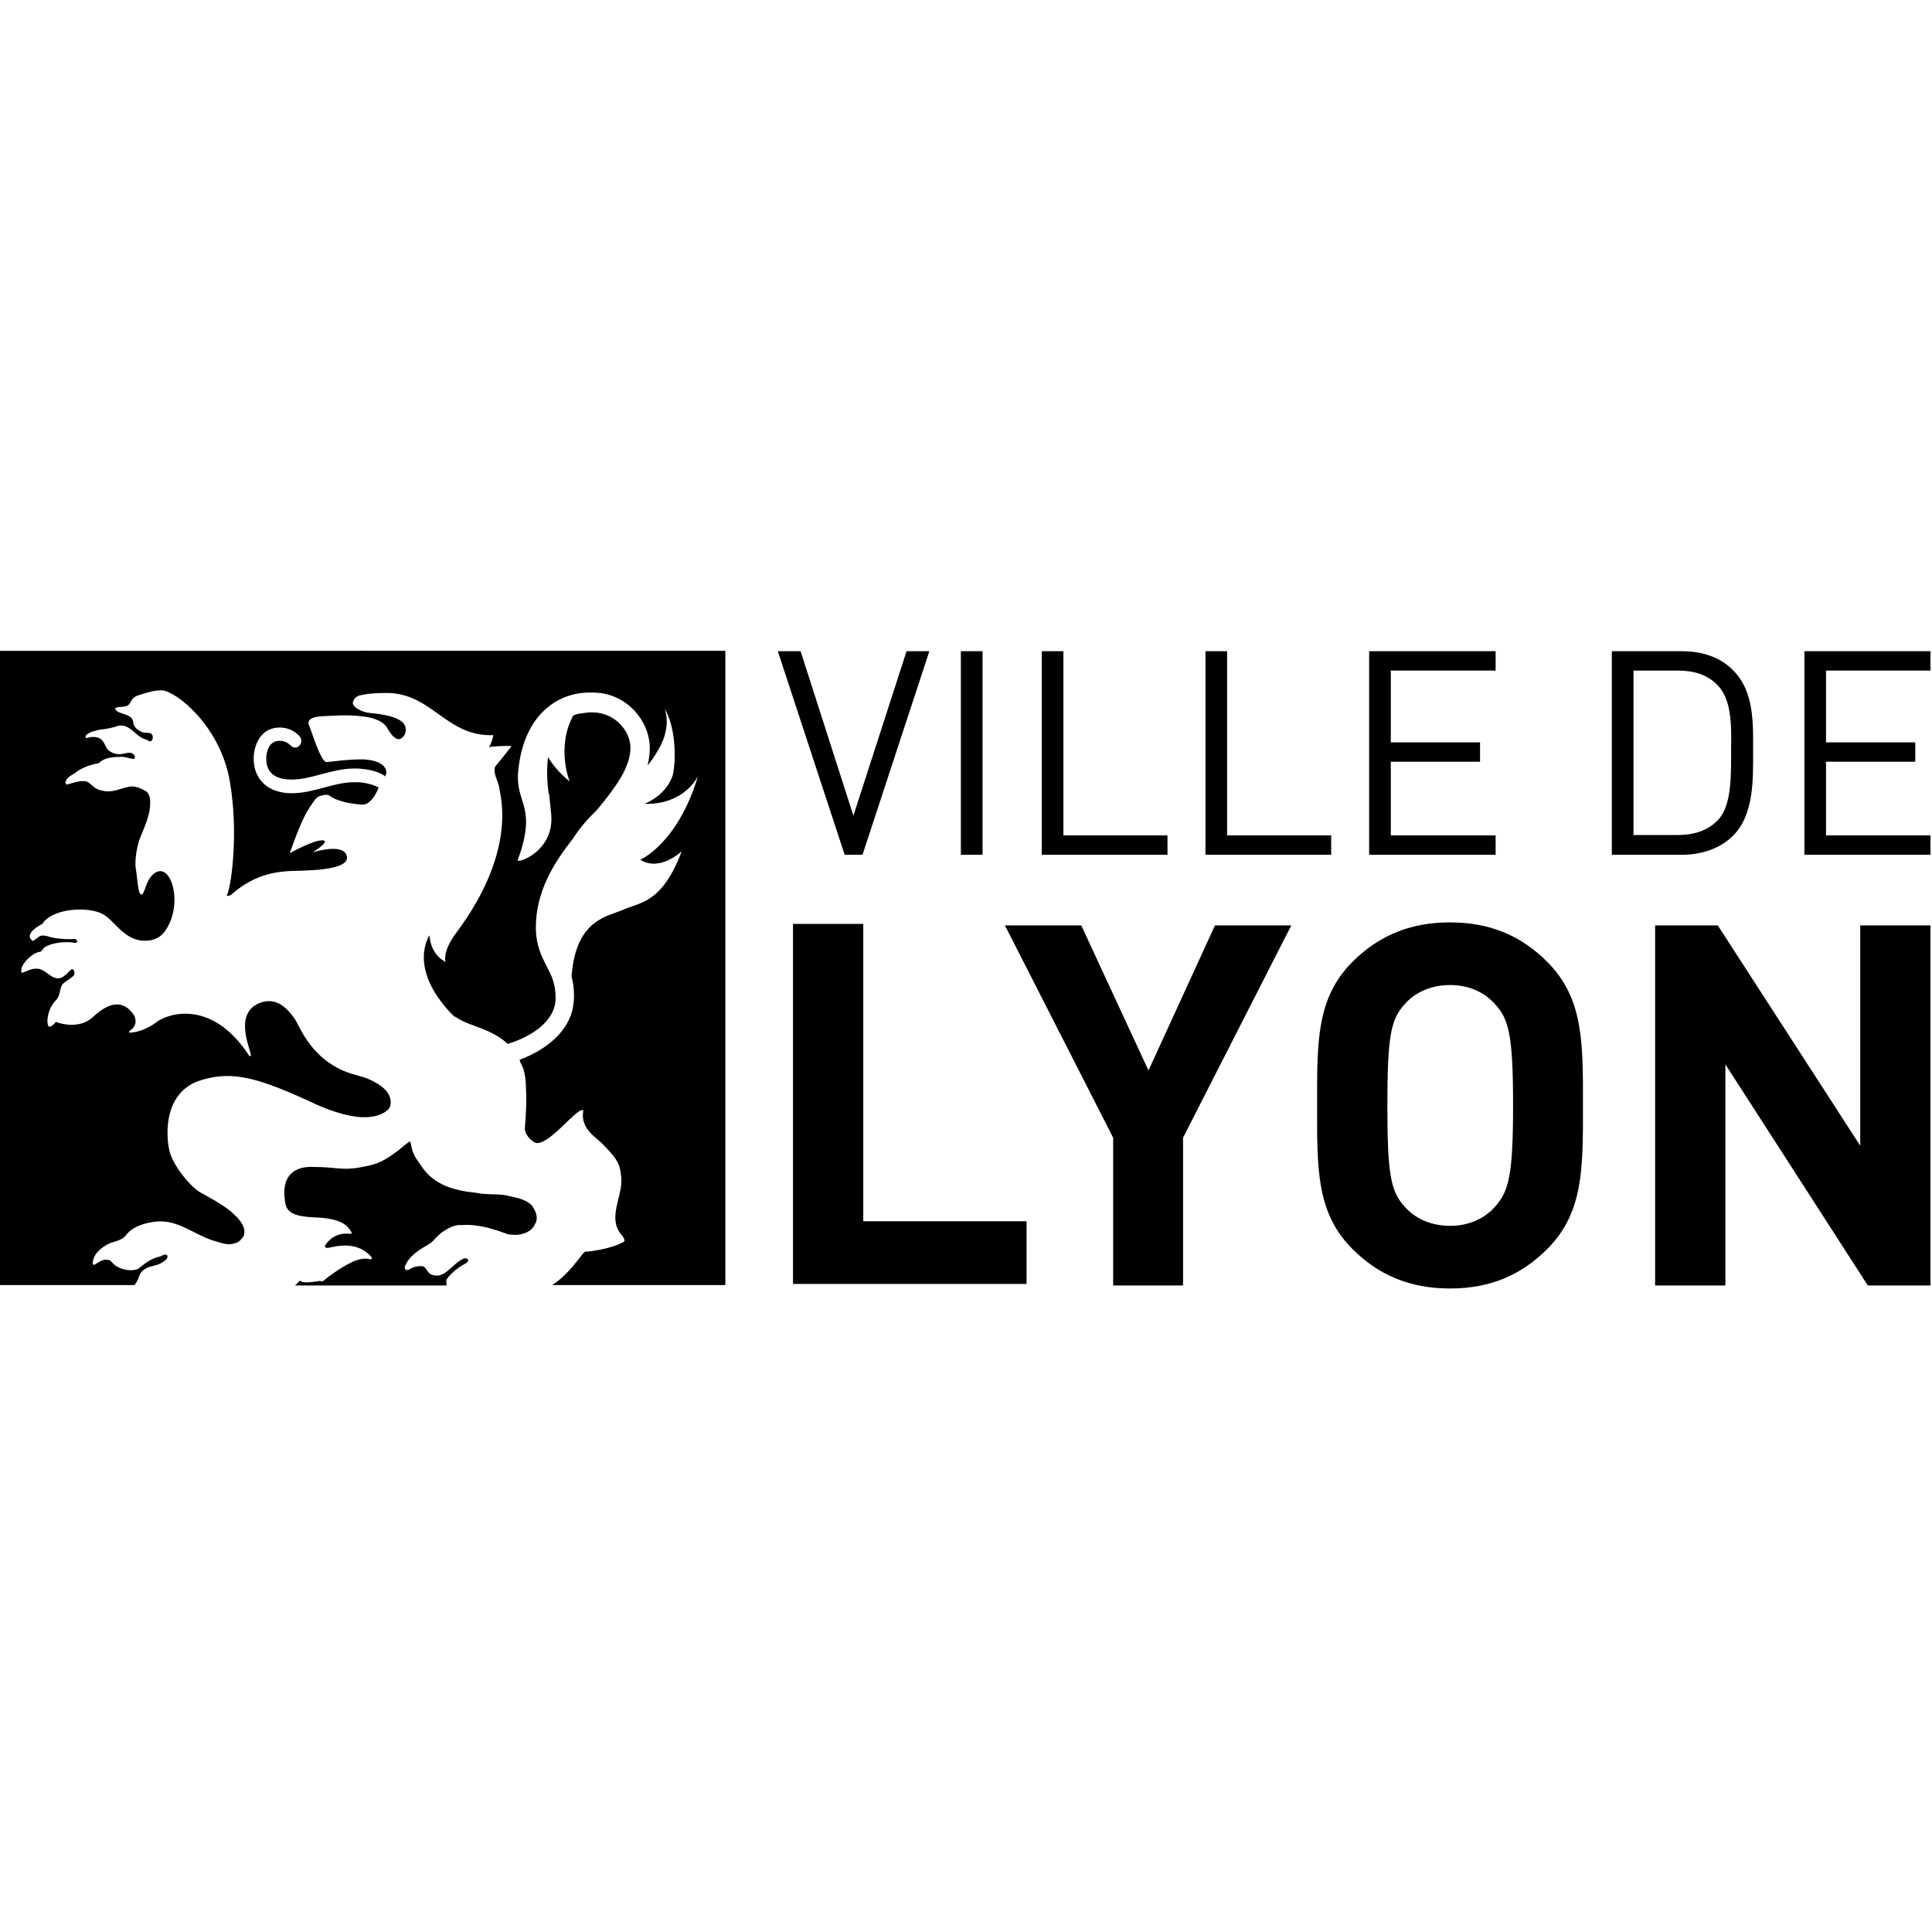
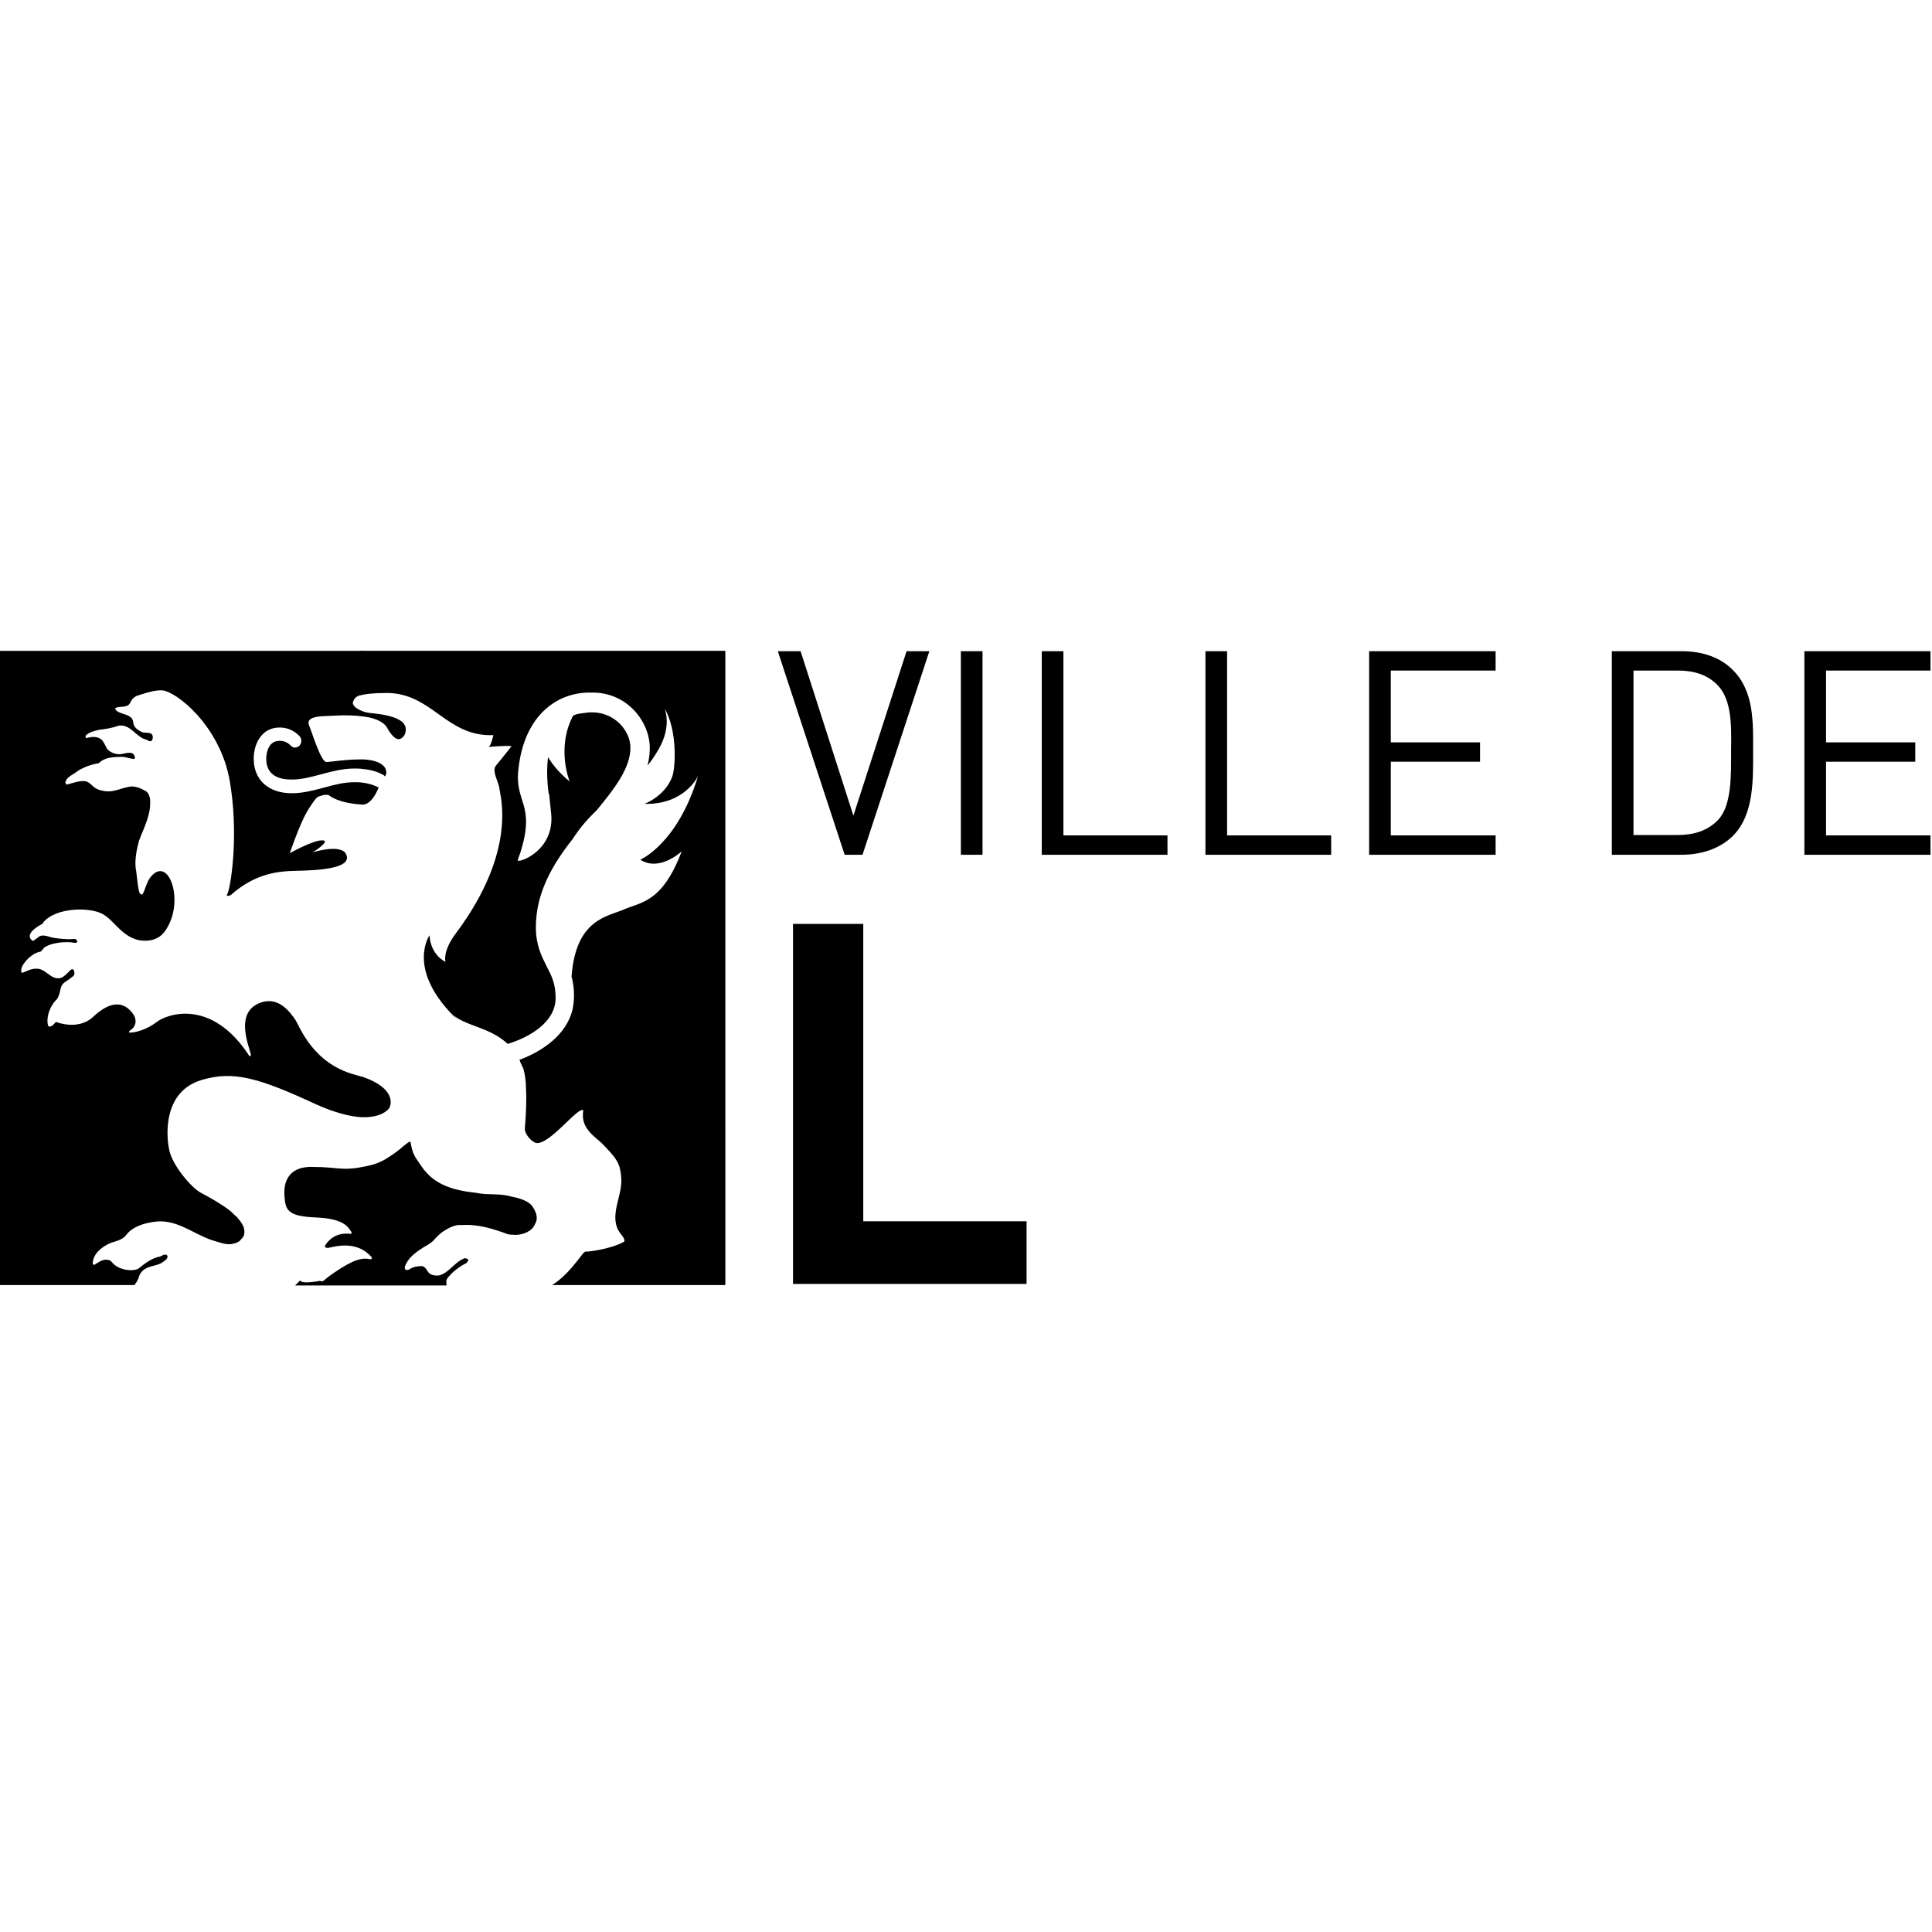
<svg xmlns="http://www.w3.org/2000/svg" version="1.1" id="Layer_1" x="0px" y="0px" viewBox="0 0 144 144" style="enable-background:new 0 0 144 144;" xml:space="preserve">
  <g>
    <polygon points="67.57,48.537 63.607,60.794 59.672,48.537 57.974,48.537 62.956,63.71 64.286,63.71 69.268,48.537  " />
    <rect x="71.618" y="48.537" width="1.614" height="15.173" />
    <polygon points="77.647,48.537 77.647,63.71 87.017,63.71 87.017,62.266 79.261,62.266 79.261,48.537  " />
    <polygon points="89.848,48.537 89.848,63.71 99.218,63.71 99.218,62.266 91.461,62.266 91.461,48.537  " />
    <polygon points="102.048,48.537 102.048,63.71 111.475,63.71 111.475,62.266 103.662,62.266 103.662,56.774 110.314,56.774    110.314,55.331 103.662,55.331 103.662,49.98 111.475,49.98 111.475,48.537  " />
    <path d="M129.167,62.294c-0.906,0.906-2.265,1.415-3.822,1.415h-5.209V48.537h5.209c1.585,0,2.916,0.481,3.822,1.415   c1.585,1.585,1.5,3.906,1.5,6.001C130.667,58.048,130.752,60.709,129.167,62.294 M128.035,51.084   c-0.793-0.821-1.812-1.104-2.972-1.104h-3.312v12.257h3.312c1.161,0,2.208-0.311,2.972-1.104c1.047-1.076,0.991-3.34,0.991-5.209   C129.054,54.085,129.082,52.188,128.035,51.084" />
    <polygon points="134.489,63.71 134.489,48.537 143.887,48.537 143.887,49.98 136.102,49.98 136.102,55.331 142.754,55.331    142.754,56.774 136.102,56.774 136.102,62.266 143.887,62.266 143.887,63.71  " />
    <polygon points="59.106,95.697 59.106,68.862 64.343,68.862 64.343,91.026 76.515,91.026 76.515,95.697  " />
-     <polygon points="88.178,84.799 88.178,95.81 82.969,95.81 82.969,84.799 74.901,68.975 80.591,68.975 85.602,79.788 90.555,68.975    96.245,68.975  " />
-     <path d="M115.324,93.093c-1.897,1.897-4.189,2.944-7.247,2.944c-3.057,0-5.378-1.047-7.275-2.944   c-2.718-2.718-2.633-6.058-2.633-10.7c0-4.642-0.085-7.983,2.633-10.7c1.897-1.897,4.218-2.944,7.275-2.944   c3.057,0,5.35,1.047,7.247,2.944c2.718,2.718,2.661,6.058,2.661,10.7C117.985,87.035,118.042,90.375,115.324,93.093    M111.446,74.863c-0.764-0.878-1.925-1.444-3.369-1.444s-2.633,0.566-3.397,1.444c-1.019,1.132-1.274,2.378-1.274,7.53   s0.255,6.397,1.274,7.53c0.764,0.878,1.953,1.444,3.397,1.444s2.604-0.566,3.369-1.444c1.019-1.132,1.33-2.378,1.33-7.53   C112.777,77.212,112.465,75.967,111.446,74.863" />
-     <polygon points="139.216,95.81 128.601,79.335 128.601,95.81 123.364,95.81 123.364,68.975 128.035,68.975 138.65,85.393    138.65,68.975 143.887,68.975 143.887,95.81  " />
    <path d="M27.656,53.151c-0.283-0.028-0.538-0.085-0.764-0.198c-0.425-0.17-0.679-0.453-0.566-0.679   c0.085-0.17,0.113-0.368,0.708-0.51v-3.255H-0.113v47.273h10.134c0.113-0.142,0.198-0.283,0.283-0.453   c0.057-0.198,0.113-0.396,0.283-0.566c0.396-0.425,0.962-0.368,1.444-0.623c0.17-0.142,0.481-0.255,0.453-0.538   c-0.198-0.255-0.453,0.085-0.708,0.085c-0.538,0.142-1.019,0.51-1.472,0.878c-0.481,0.226-1.302,0.085-1.755-0.283   c-0.17-0.113-0.255-0.34-0.453-0.368C7.671,93.8,7.36,94.083,7.02,94.282c-0.057,0-0.085-0.085-0.113-0.113   c0.028-0.708,0.651-1.217,1.274-1.5c0.425-0.17,0.962-0.226,1.246-0.651c0.481-0.594,1.246-0.821,1.953-0.934   c1.727-0.311,2.972,0.878,4.444,1.359c0.538,0.142,1.104,0.425,1.642,0.226c0.142,0,0.283-0.113,0.396-0.17   c0.113-0.17,0.34-0.311,0.34-0.538c0.085-0.481-0.226-0.878-0.538-1.246c-0.198-0.142-0.368-0.368-0.566-0.51   c-0.679-0.51-1.387-0.906-2.123-1.302c-0.708-0.368-2.095-2.01-2.35-3.142c-0.255-1.104-0.481-4.416,2.406-5.265   c2.35-0.708,4.246-0.17,8.521,1.812c1.444,0.651,2.548,0.906,3.369,0.962l0,0c0.028,0,0.028,0,0.028,0c0.028,0,0.057,0,0.113,0l0,0   c1.302,0.028,1.84-0.51,1.953-0.679c0.142-0.255,0.51-1.444-1.953-2.321l0,0c-0.028,0-0.085-0.028-0.113-0.028c0,0,0,0-0.028,0l0,0   c-0.142-0.057-0.311-0.085-0.481-0.142c-3.142-0.849-4.105-3.595-4.416-4.076c-0.34-0.481-1.161-1.727-2.491-1.33   c-2.378,0.736-0.651,3.906-0.849,3.991c-0.057,0.085-0.113,0-0.113,0c-2.831-4.331-6.143-3.086-6.879-2.519   s-1.614,0.821-2.038,0.793c-0.113,0,0.028-0.142,0.028-0.142c0.708-0.453,0.311-1.132,0.311-1.132   c-0.793-1.246-1.925-0.962-3.057,0.113c-1.132,1.047-2.774,0.368-2.774,0.368c-0.34,0.453-0.538,0.34-0.538,0.34   c-0.17-0.226-0.142-1.302,0.623-2.038c0,0,0.142-0.142,0.255-0.708c0.113-0.566,0.368-0.51,0.821-0.906   c0.17-0.113,0.283-0.198,0.198-0.481c-0.085-0.283-0.311-0.028-0.311-0.028c-0.198,0.198-0.396,0.425-0.651,0.538   c-0.793,0.226-1.132-0.764-1.925-0.679c-0.368,0-0.679,0.226-1.019,0.311c-0.113-0.311,0.085-0.594,0.255-0.821   c0.283-0.34,0.708-0.708,1.161-0.764c0.142-0.113,0.198-0.283,0.368-0.368c0.764-0.425,1.897-0.34,2.01-0.311   c0.085,0.028,0.481,0.085,0.311-0.17c-0.085-0.142-0.198-0.085-0.396-0.085c-0.17,0.028-1.161-0.028-1.529-0.142   c-0.368-0.113-0.708-0.198-0.906-0.028c-0.142,0.113-0.425,0.311-0.425,0.311s-0.878-0.425,0.679-1.274   c0.113-0.057,0.085-0.113,0.085-0.113c0.962-1.161,3.538-1.132,4.416-0.623c0.991,0.51,1.698,2.265,3.595,1.953   c0.708-0.142,1.047-0.566,1.33-1.132c1.076-2.066-0.028-5.152-1.33-3.595c-0.453,0.538-0.51,1.67-0.821,1.217   c-0.142-0.198-0.226-1.557-0.311-1.897c-0.057-0.679,0.085-1.387,0.255-2.01c0.368-0.991,0.934-1.982,0.821-3.142   c-0.057-0.226-0.142-0.51-0.396-0.594c-0.283-0.17-0.566-0.283-0.906-0.311c-0.764,0.028-1.415,0.538-2.265,0.311   c-0.198-0.028-0.396-0.113-0.566-0.226c-0.226-0.17-0.425-0.453-0.736-0.481C5.86,58.19,5.435,58.359,5.01,58.473   c-0.085,0-0.113-0.085-0.142-0.142c0.085-0.453,0.623-0.594,0.934-0.878c0.481-0.283,0.991-0.481,1.557-0.566   c0.481-0.481,1.132-0.453,1.755-0.481c0.311,0.028,0.594,0.142,0.878,0.17c0-0.028,0.028-0.028,0.057-0.057   c0.028-0.142-0.057-0.283-0.17-0.368c-0.368-0.142-0.708,0.113-1.104,0.057c-0.311-0.028-0.594-0.17-0.793-0.396   c-0.17-0.283-0.283-0.708-0.651-0.821c-0.311-0.113-0.623-0.057-0.906,0.028c-0.028-0.057-0.085-0.142-0.028-0.198   c0.283-0.283,0.651-0.34,0.991-0.425c0.51-0.057,0.991-0.142,1.472-0.311c0.849-0.113,1.246,0.793,1.953,1.019   c0.17,0,0.396,0.311,0.538,0.028c0.057-0.113,0.057-0.283-0.028-0.396c-0.17-0.198-0.594-0.057-0.793-0.198   c-0.283-0.142-0.538-0.311-0.594-0.651c-0.028-0.679-0.849-0.594-1.246-0.906c-0.028-0.028-0.085-0.113-0.113-0.17   c0.057-0.142,0.651-0.113,0.764-0.17c0.538-0.085,0.226-0.623,1.076-0.849c0.793-0.255,1.161-0.34,1.642-0.34   c1.076,0.057,4.359,2.661,5.067,6.765c0.651,3.765,0.142,7.501-0.142,8.322c-0.057,0.113-0.085,0.198-0.085,0.255   c0.028-0.028,0.057-0.057,0.085-0.028c0.113,0.028,0.255-0.085,0.255-0.085c1.84-1.642,3.623-1.698,4.274-1.755   c0.623-0.057,4.982,0.085,4.274-1.274c-0.425-0.821-2.689-0.057-2.519-0.113c0.142-0.057,1.444-0.906,0.736-0.906   c-0.708,0-2.406,0.962-2.406,0.962s0.764-2.265,1.33-3.17c0.113-0.198,0.51-0.821,0.708-0.991c0.142-0.113,0.764-0.283,0.906-0.142   c0.085,0.057,0.679,0.566,2.463,0.679c0.594,0.028,1.019-0.849,1.019-0.849l0.085-0.17l0,0l0.113-0.255   c-0.311-0.17-0.736-0.311-1.246-0.368l0,0c-0.17-0.028-0.368-0.028-0.566-0.028c-0.793,0-1.5,0.198-2.236,0.396   c-0.764,0.198-1.529,0.425-2.434,0.425c-1.727,0-2.831-0.991-2.831-2.576c0-1.104,0.594-2.321,1.925-2.321   c0.566,0,1.047,0.198,1.472,0.623c0.198,0.198,0.198,0.51,0.028,0.708c-0.17,0.198-0.453,0.226-0.651,0.028   c-0.255-0.255-0.51-0.368-0.849-0.368c-0.962,0-0.991,1.189-0.991,1.33c0,1.302,1.019,1.557,1.897,1.557   c0.764,0,1.472-0.198,2.208-0.396c0.764-0.198,1.557-0.425,2.463-0.425c0.198,0,0.396,0,0.566,0.028   c0.679,0.057,1.217,0.226,1.642,0.481c0.028,0.028,0.057,0.057,0.057,0.085c0.226-0.198,0.311-1.161-1.557-1.274l0,0   c-0.057,0-0.085,0-0.142,0l0,0c-0.057,0-0.085,0-0.142,0c-1.019,0-2.095,0.17-2.491,0.198c-0.425,0.028-1.104-2.265-1.302-2.718   c-0.198-0.453,0.198-0.679,1.161-0.708c0.368,0,1.67-0.142,2.859,0.028c0.736,0.085,1.387,0.311,1.727,0.736   c0.623,1.132,1.047,1.161,1.387,0.594C30.544,53.745,29.44,53.321,27.656,53.151" />
    <path d="M37.762,89.101c-0.764-0.142-1.529-0.028-2.293-0.198c-1.614-0.17-3.086-0.566-4.02-1.925   c-0.566-0.821-0.679-0.906-0.849-1.84c0-0.057-0.085-0.028-0.113-0.028c-0.34,0.226-0.623,0.51-0.934,0.736   c-1.019,0.736-1.444,0.934-2.548,1.132c-0.057,0-0.085,0.028-0.142,0.028l0,0c-1.359,0.255-1.868-0.028-3.454-0.028   c-1.5-0.085-2.321,0.679-2.208,2.18c0.085,0.991,0.17,1.5,2.35,1.585s2.434,0.793,2.633,1.076c0,0,0.085,0.142-0.057,0.142   c-0.17,0-1.161-0.198-1.868,0.821c0,0-0.17,0.255,0.198,0.226c0.283-0.028,1.387-0.425,2.463,0.085   c0.283,0.142,0.538,0.34,0.793,0.623c0,0,0.028,0.17-0.142,0.142c-0.085,0-0.226-0.085-0.566-0.028l0,0   c-0.057,0-0.085,0-0.142,0.028l0,0l0,0c-0.34,0.057-0.793,0.255-1.472,0.679c-1.557,0.991-1.161,1.019-1.557,0.934   c0,0-1.217,0.226-1.387,0.028c-0.028-0.028-0.085-0.057-0.113-0.028c-0.113,0.113-0.255,0.255-0.34,0.34h11.295   c-0.028-0.198-0.057-0.368,0.057-0.538c0.34-0.453,0.906-0.878,1.415-1.132c0.057-0.057,0.198-0.226,0.113-0.283   c-0.113-0.057-0.198-0.113-0.283-0.057c-0.736,0.283-1.161,1.132-1.925,1.274c-0.283,0-0.594-0.028-0.764-0.283   c-0.113-0.17-0.255-0.425-0.481-0.425c-0.311,0-0.623,0.057-0.878,0.226c-0.085,0.057-0.17,0.085-0.283,0.057   c-0.113-0.057-0.113-0.198-0.057-0.311c0.198-0.51,0.651-0.906,1.132-1.217c0.311-0.226,0.679-0.368,0.962-0.651   c0.198-0.226,0.425-0.453,0.679-0.651c0.453-0.283,0.906-0.566,1.444-0.51c1.217-0.085,2.35,0.283,3.425,0.679   c0.198,0.057,0.425,0.028,0.594,0.057c0.566-0.028,1.217-0.255,1.444-0.821c0.283-0.481,0.028-0.991-0.255-1.387   C39.121,89.328,38.413,89.271,37.762,89.101 M26.864,48.508v3.312c0.34-0.085,0.934-0.17,1.953-0.17   c3.397,0,4.444,3.284,7.954,3.142c0,0-0.142,0.708-0.34,0.878c0,0,1.246-0.113,1.698-0.057c0,0-0.793,1.019-1.161,1.444   c-0.34,0.425,0.198,1.189,0.255,1.727s1.359,4.614-3.227,10.757c-1.047,1.387-0.793,2.151-0.793,2.151s-1.104-0.481-1.189-1.982   c0,0-1.698,2.406,1.698,5.916c0.085,0.113,0.198,0.198,0.311,0.283l-0.396-0.396c0.962,0.991,2.774,0.962,4.218,2.293   c1.67-0.51,3.567-1.642,3.567-3.425c0-1.076-0.311-1.67-0.679-2.378c-0.368-0.736-0.793-1.557-0.793-2.887   c0-2.633,1.302-4.756,2.774-6.624c0.538-0.849,1.189-1.557,1.755-2.095c1.33-1.614,2.519-3.142,2.519-4.671   c0-1.246-1.161-2.633-2.859-2.633c-0.142,0-0.283,0-0.425,0.028c-0.198,0.028-0.425,0.057-0.623,0.085   c-0.028,0-0.057,0.028-0.085,0.028c-0.113,0.028-0.198,0.057-0.283,0.113c-1.274,2.406-0.255,4.897-0.255,4.897   c-0.736-0.594-1.246-1.217-1.614-1.812c-0.17,1.415,0.057,2.746,0.057,2.746h0.028c0.085,0.849,0.17,1.585,0.17,1.755   c0.057,2.378-2.123,3.284-2.491,3.227c-0.057-0.028,0.085-0.34,0.17-0.594c1.161-3.652-0.425-3.708-0.142-6.199   c0.425-4.105,2.944-5.775,5.35-5.746c0.057,0,0.142,0,0.198,0c2.548,0,4.246,2.151,4.246,4.133c0,0.453-0.057,0.878-0.17,1.302   c0.226-0.255,0.51-0.651,0.849-1.246c0.991-1.727,0.425-3.001,0.425-3.001c0.962,1.614,0.821,4.416,0.566,5.095   c-0.566,1.472-2.066,2.01-2.066,2.01c3.001,0.085,3.991-2.066,3.991-2.066c-1.529,5.067-4.303,6.228-4.303,6.228   c1.444,0.934,3.086-0.623,3.086-0.623c-1.444,3.85-3.086,3.793-4.303,4.331s-3.595,0.708-3.906,5.01   c0.17,0.623,0.283,1.557,0.057,2.519c-0.481,1.84-2.208,3.029-3.935,3.68c0.028,0.085,0.057,0.17,0.057,0.17l0.226,0.481   c0.113,0.396,0.198,0.906,0.198,1.444c0.057,0.991,0,2.01-0.085,3.029c0,0.453,0.51,0.991,0.849,1.076   c1.019,0.142,3.142-2.774,3.51-2.434c-0.255,1.415,0.991,2.01,1.5,2.576c0.453,0.481,0.991,0.991,1.189,1.614   c0.142,0.538,0.198,1.104,0.085,1.698c-0.198,1.104-0.793,2.378,0.057,3.369c0.368,0.453,0.198,0.538,0.198,0.538   c-1.076,0.594-2.746,0.736-2.746,0.736c-0.198-0.085-0.368,0.226-0.679,0.623c-0.566,0.708-1.132,1.359-1.925,1.868h12.908V48.508   H26.864z" />
  </g>
</svg>